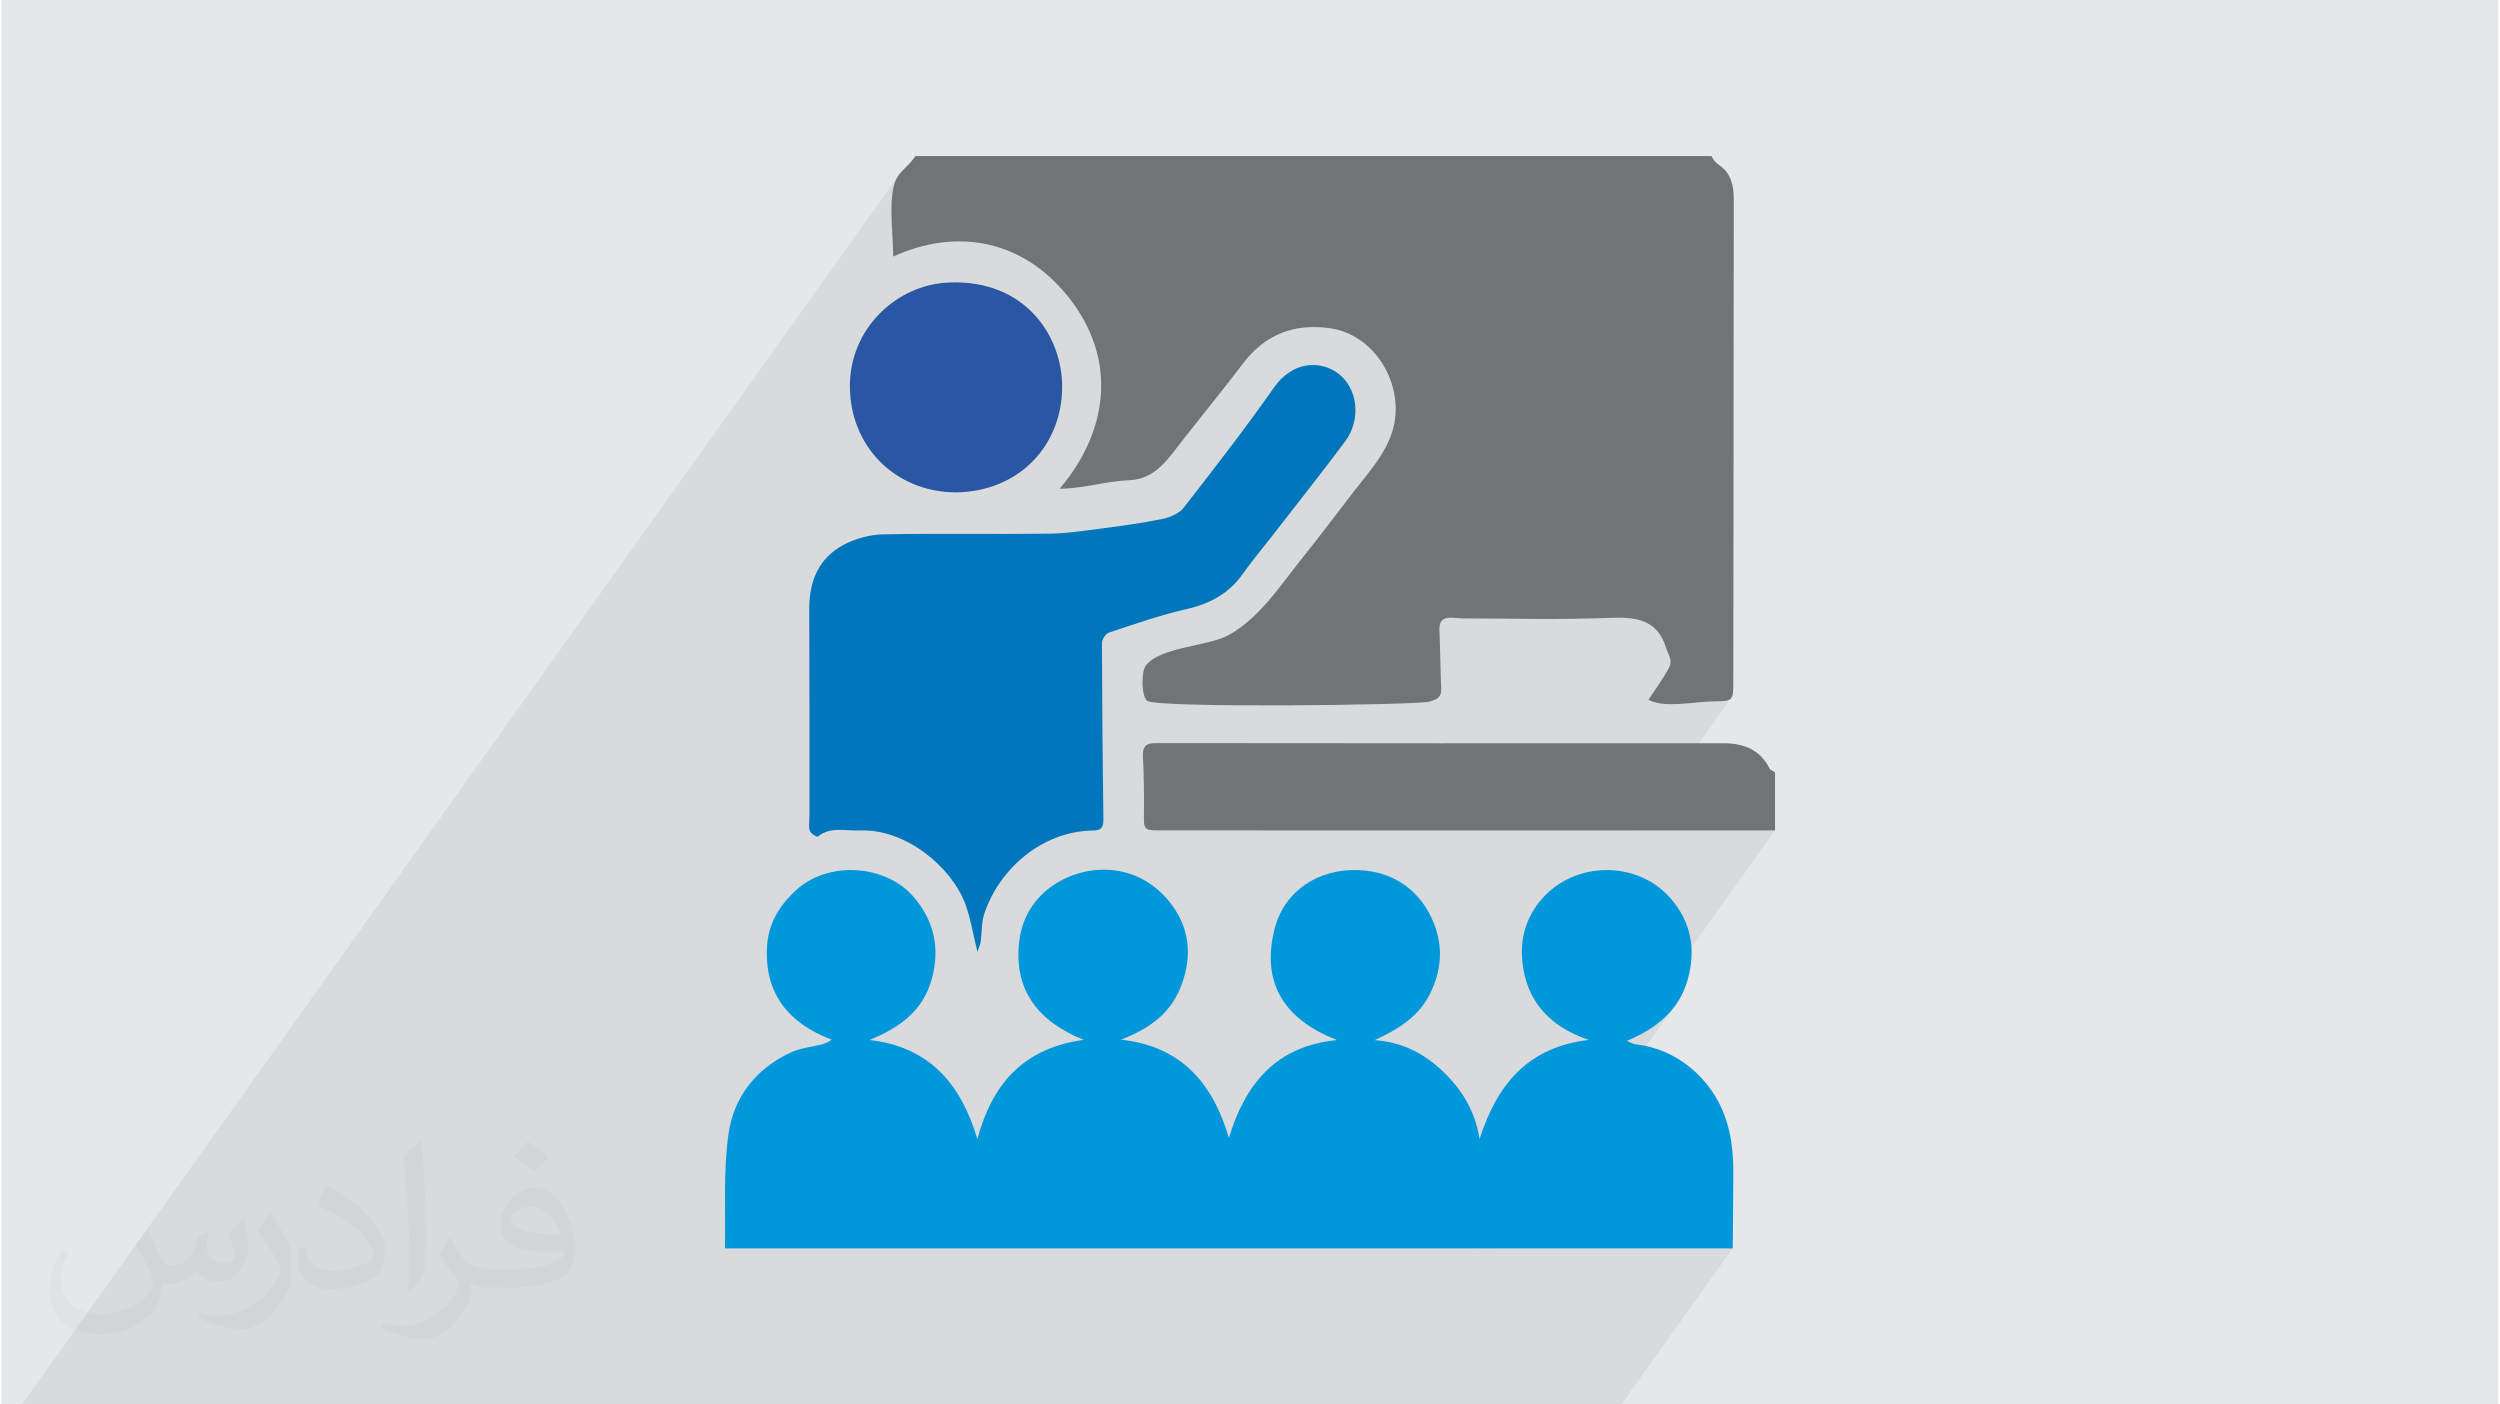
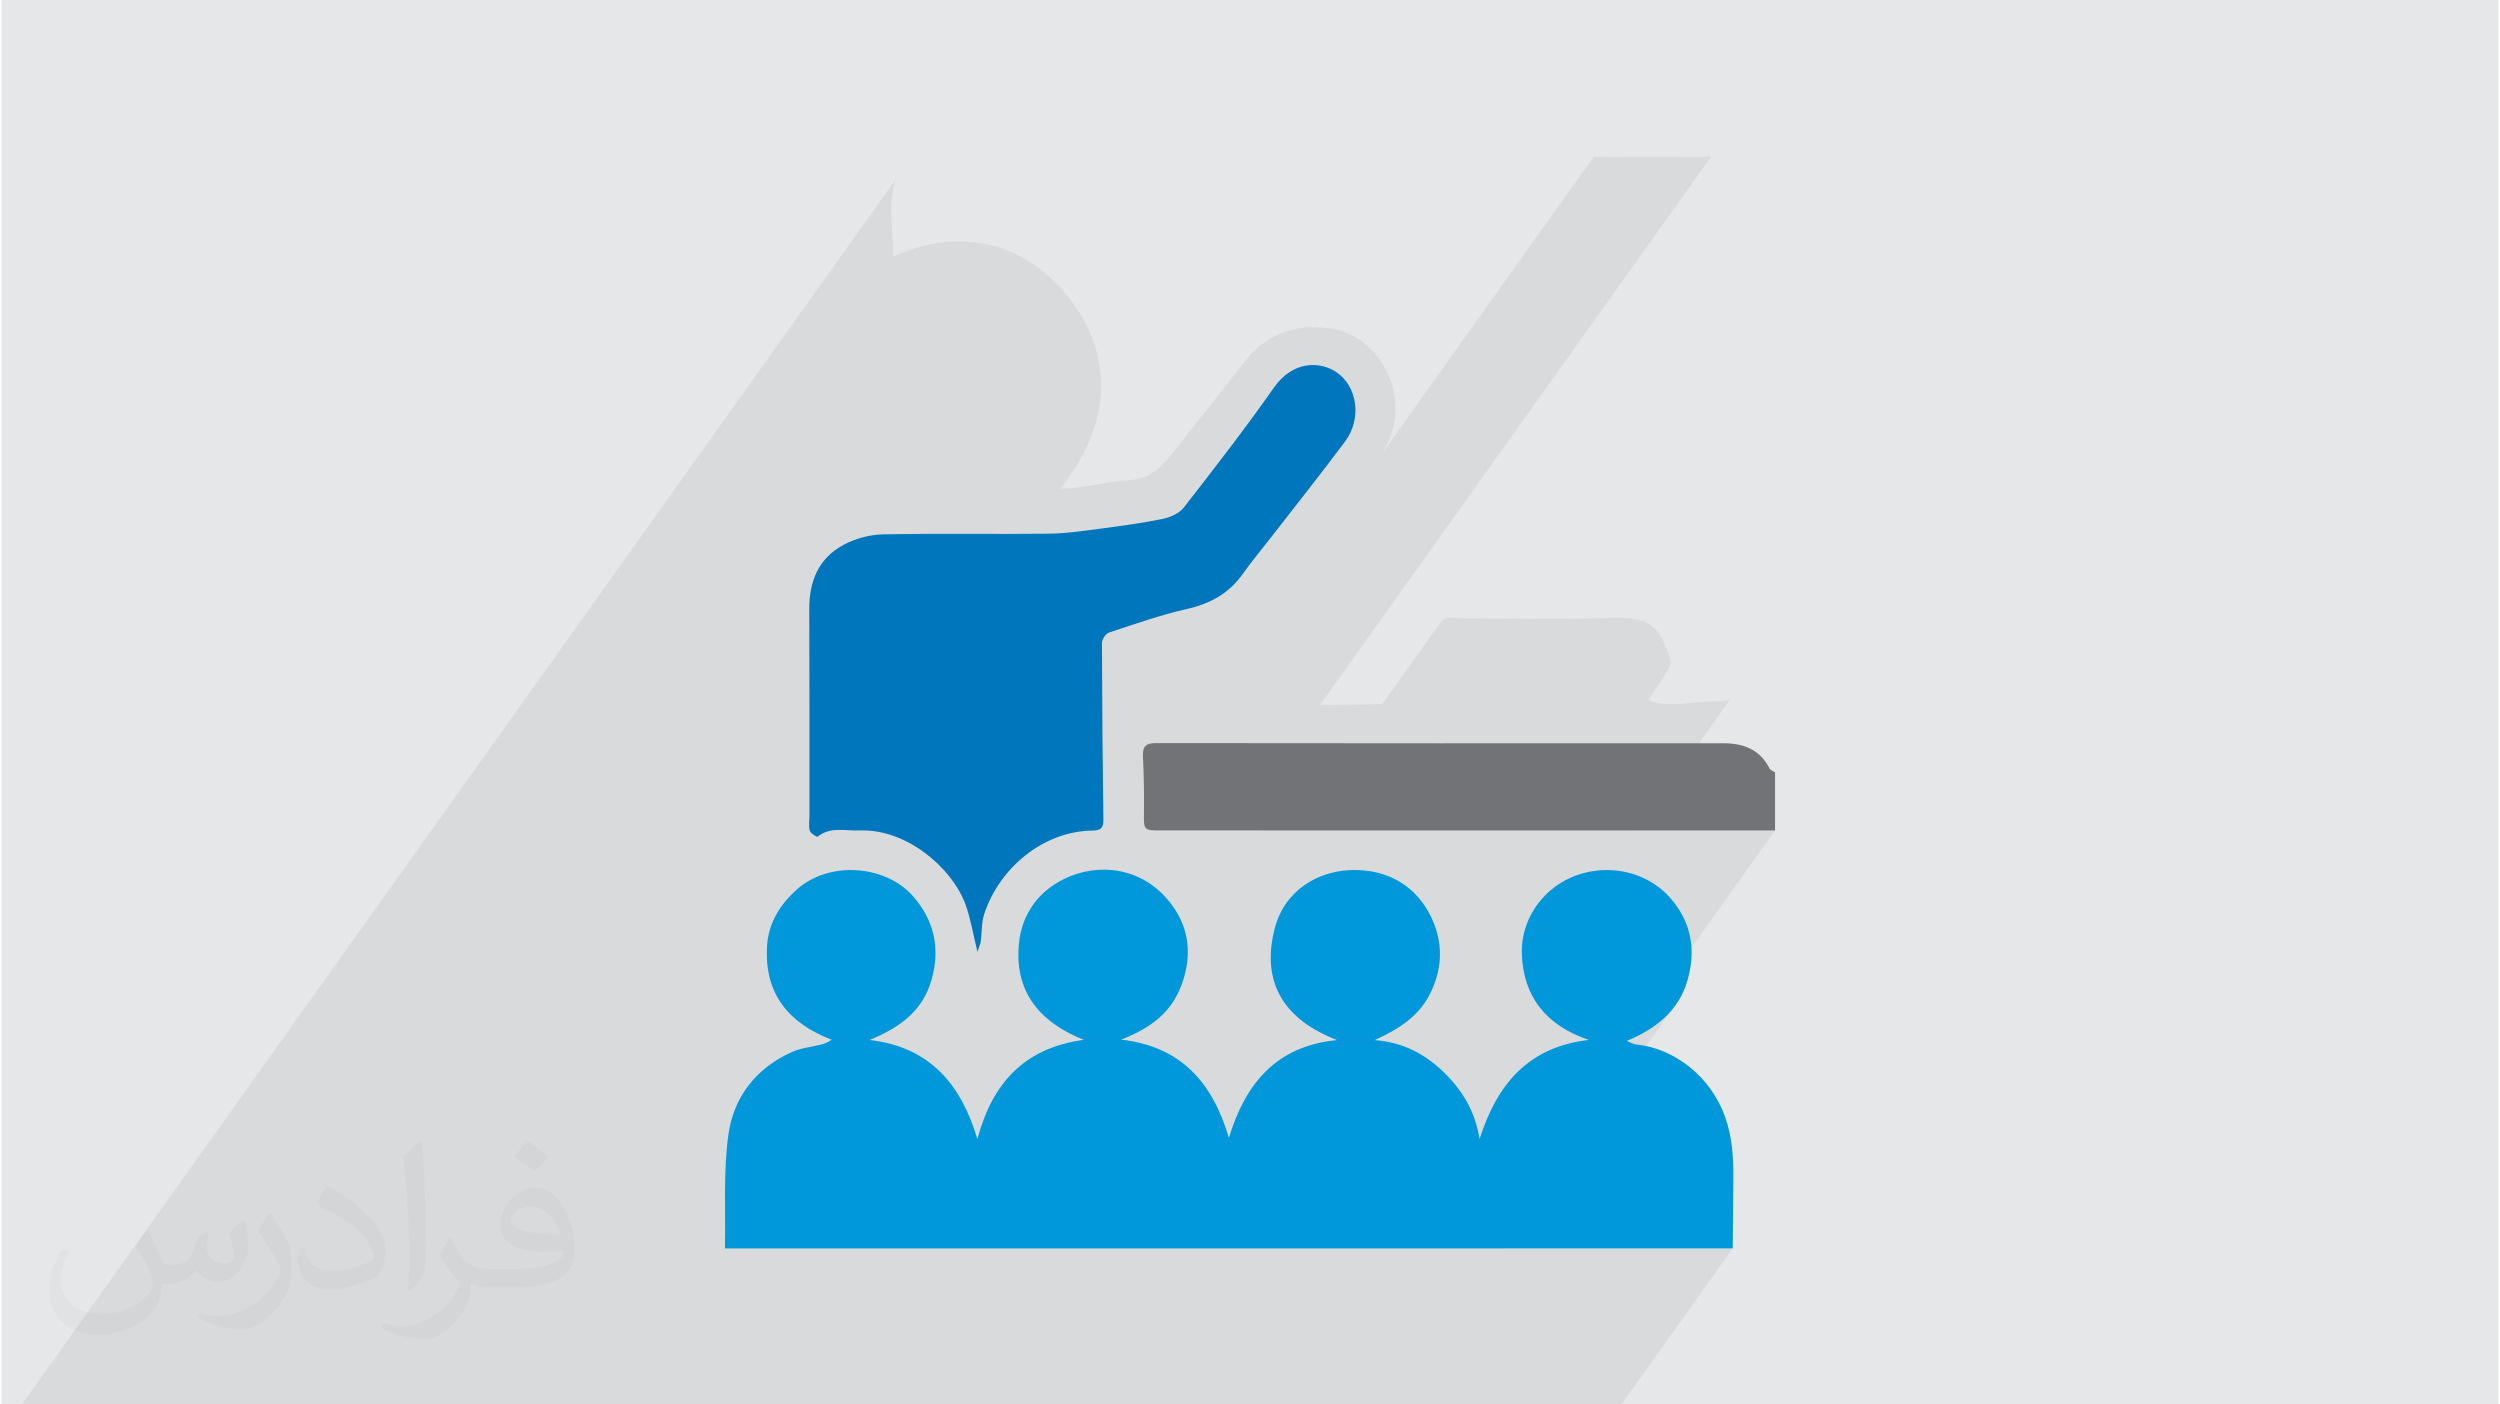
<svg xmlns="http://www.w3.org/2000/svg" xml:space="preserve" width="356px" height="200px" version="1.0" shape-rendering="geometricPrecision" text-rendering="geometricPrecision" image-rendering="optimizeQuality" fill-rule="evenodd" clip-rule="evenodd" viewBox="0 0 35600 20025">
  <g id="Layer_x0020_1">
    <g id="_2220025128080">
      <path fill="#E6E7E8" d="M0 0l35600 0 0 20025 -35600 0 0 -20025z" />
      <path fill="#373435" fill-opacity="0.078" d="M15218 6801l-119 167 113 -4 124 -13 124 -18 124 -20 123 -22 124 -20 125 -15 125 -9 131 -18 116 -41 102 -59 93 -75 85 -86 80 -95 77 -99 77 -100 107 -136 107 -135 108 -135 108 -135 107 -136 107 -136 106 -136 105 -138 124 -146 134 -122 142 -97 152 -74 161 -51 169 -28 179 -5 186 17 117 24 111 38 105 49 98 61 91 71 83 80 74 88 67 95 57 102 47 106 37 110 27 113 15 115 4 116 -8 116 -21 115 -41 135 -55 128 -65 118 3016 -4229 18 1 38 1 54 1 70 1 83 0 95 1 103 1 110 0 115 0 117 0 118 0 117 0 113 0 107 -1 100 -1 90 -1 78 -1 64 -2 48 -2 30 -2 10 -3 -5584 7828 77 -1 174 -2 169 -2 163 -3 154 -3 146 -4 7 0 843 -1182 37 -31 48 -14 57 -4 61 3 63 5 63 3 128 0 129 1 128 0 129 2 128 0 129 2 128 0 129 1 128 0 129 0 128 0 128 -1 129 -2 128 -3 129 -4 128 -4 139 -3 131 5 123 17 112 34 100 54 87 79 73 108 56 141 12 32 13 33 14 32 12 32 8 34 2 36 -6 37 -16 39 -32 58 -34 57 -36 57 -37 57 -38 56 -39 57 -38 57 -39 58 95 37 108 20 118 6 124 -3 124 -10 122 -11 116 -10 105 -5 99 -2 74 -5 53 -11 35 -21 -1340 1879 60 0 273 0 273 0 273 0 273 0 274 0 273 0 273 0 -4250 5959 28 0 2110 -2959 151 -69 142 -78 130 -88 117 -99 104 -111 -2428 3404 149 0 449 0 449 0 450 0 448 0 449 0 449 0 450 0 -1588 2225 -3292 0 -326 0 -28 0 -525 0 -551 0 -170 0 -727 0 -234 0 -154 0 -276 0 -498 0 -33 0 -75 0 -160 0 -173 0 -537 0 -422 0 -128 0 -178 0 -1298 0 -12 0 -78 0 -4 0 -351 0 -256 0 -46 0 -312 0 -529 0 -38 0 -470 0 -198 0 -309 0 -441 0 -247 0 -8 0 -109 0 -85 0 -11 0 -88 0 -30 0 -63 0 -12 0 -251 0 -51 0 -28 0 -33 0 -71 0 -157 0 -96 0 -119 0 -7 0 -73 0 -59 0 -12 0 -528 0 -129 0 -61 0 -23 0 -115 0 -1 0 -187 0 -206 0 -293 0 -79 0 -353 0 -282 0 -134 0 -209 0 -194 0 -77 0 -12 0 -86 0 -164 0 -395 0 -796 0 -543 0 -365 0 -281 0 -1400 0 -340 0 -364 0 -704 0 -45 0 12481 -17497 -31 62 -22 75 -19 117 -10 123 -2 127 4 128 6 129 8 127 6 124 2 118 164 -68 164 -55 163 -43 163 -29 162 -17 161 -4 159 10 156 22 154 36 151 49 147 62 143 76 139 88 134 103 129 116 123 129 136 168 117 172 97 175 78 178 59 180 40 182 22 182 3 183 -14 183 -32 182 -49 181 -67 180 -83 177 -99 174 -115 171z" />
      <g>
-         <path fill="#727376" fill-rule="nonzero" d="M24381 2225c46,113 138,128 212,225 86,112 105,258 105,395 -1,2288 -5,4575 -7,6863 -1,291 2,288 -298,293 -262,3 -681,101 -912,-24 103,-156 209,-301 293,-457 58,-109 -13,-188 -39,-275 -128,-423 -442,-450 -821,-435 -684,27 -1370,8 -2055,8 -163,0 -367,-74 -358,163 9,226 13,451 19,676 6,218 43,287 -156,346 -173,52 -3895,94 -4029,-10 -86,-67 -87,-417 -20,-504 205,-267 881,-271 1178,-433 436,-238 735,-702 1038,-1081 250,-312 491,-632 735,-949 224,-292 495,-577 582,-946 145,-607 -266,-1307 -904,-1399 -509,-74 -928,83 -1247,506 -278,368 -571,724 -855,1087 -207,265 -389,558 -761,573 -335,13 -659,121 -994,121 741,-880 820,-1949 38,-2835 -641,-726 -1541,-872 -2412,-475 0,-307 -61,-689 5,-993 48,-221 200,-266 311,-440 3784,0 7568,0 11352,0 12,30 -3784,0 0,0z" />
        <path fill="#0098DA" fill-rule="nonzero" d="M10314 17800c12,-545 -26,-1098 51,-1634 75,-528 397,-939 902,-1166 130,-58 280,-72 420,-107 46,-12 90,-29 150,-68 -613,-236 -956,-649 -924,-1316 15,-323 162,-578 395,-799 477,-455 1298,-374 1685,65 303,344 394,744 267,1193 -127,451 -459,686 -884,860 862,99 1305,635 1537,1413 212,-791 661,-1298 1517,-1415 -641,-256 -999,-700 -922,-1393 36,-329 202,-621 488,-812 528,-354 1306,-315 1738,351 221,342 229,727 74,1111 -155,383 -459,590 -846,740 853,95 1305,613 1537,1400 237,-778 678,-1310 1543,-1394 -761,-293 -1088,-823 -889,-1594 139,-534 621,-845 1176,-830 556,15 917,327 1089,750 140,344 113,685 -51,1014 -162,325 -449,505 -789,661 387,28 701,187 967,441 273,259 465,565 528,970 247,-774 687,-1313 1558,-1414 -611,-204 -939,-624 -955,-1234 -8,-323 125,-638 376,-869 492,-451 1292,-419 1730,68 316,351 380,760 254,1191 -124,427 -446,684 -862,858 43,17 84,45 127,50 576,58 1077,483 1272,1031 105,293 121,585 118,886 -3,330 -6,661 -8,992 -4790,0 -9579,0 -14369,0z" />
        <path fill="#727376" fill-rule="nonzero" d="M25286 11841c-2914,0 -5828,-1 -8741,-1 -265,0 -260,1 -257,-258 3,-263 -1,-527 -14,-790 -7,-145 34,-198 189,-197 2694,4 5388,3 8082,2 287,0 524,85 662,359 13,25 52,38 79,56 0,276 0,553 0,829z" />
        <path fill="#0077BD" fill-rule="nonzero" d="M13914 13571c-65,-264 -98,-478 -171,-677 -202,-543 -861,-1080 -1507,-1053 -201,9 -416,-61 -600,88 -10,9 -103,-47 -113,-85 -19,-70 -4,-149 -4,-225 -1,-980 1,-1960 -3,-2940 -1,-392 134,-719 484,-908 168,-91 375,-148 566,-152 792,-16 1583,0 2375,-10 248,-3 497,-42 745,-74 291,-39 582,-77 870,-137 107,-22 235,-78 299,-160 438,-563 876,-1127 1285,-1710 277,-396 666,-374 891,-222 304,205 365,666 125,988 -340,456 -694,902 -1043,1351 -138,179 -284,351 -414,535 -199,282 -467,428 -802,504 -375,85 -741,214 -1108,335 -46,15 -100,98 -100,149 2,841 9,1682 21,2523 1,121 -46,150 -155,151 -714,10 -1334,544 -1545,1192 -40,122 -32,260 -49,390 -4,33 -20,65 -47,147z" />
-         <path fill="#2957A4" fill-rule="nonzero" d="M13608 7021c-875,-7 -1507,-660 -1513,-1508 -6,-819 658,-1454 1411,-1485 1092,-46 1617,766 1616,1488 -1,805 -581,1488 -1514,1505z" />
      </g>
-       <path fill="#373435" fill-opacity="0.031" d="M2082 17547c68,103 112,202 155,312 32,64 49,183 199,183 44,0 107,-14 163,-45 63,-33 111,-83 136,-159l60 -202 146 -72 10 10c-20,76 -25,149 -25,206 0,169 146,233 262,233 68,0 129,-33 129,-95 0,-80 -34,-216 -78,-338 68,-68 136,-136 214,-191l12 6c34,144 53,286 53,381 0,93 -41,196 -75,264 -70,132 -194,237 -344,237 -114,0 -241,-57 -328,-163l-5 0c-82,102 -209,194 -412,194l-63 0c-10,134 -39,229 -83,314 -121,237 -480,404 -818,404 -470,0 -706,-272 -706,-633 0,-223 73,-431 185,-578l92 38c-70,134 -117,261 -117,385 0,338 275,499 592,499 294,0 658,-187 724,-404 -25,-237 -114,-349 -250,-565 41,-72 94,-144 160,-221l12 0zm5421 -1274c99,62 196,136 291,220 -53,75 -119,143 -201,203 -95,-77 -190,-143 -287,-213 66,-74 131,-146 197,-210zm51 926c-160,0 -291,105 -291,183 0,167 320,219 703,217 -48,-196 -216,-400 -412,-400zm-359 895c208,0 390,-6 529,-41 155,-40 286,-118 286,-172 0,-14 0,-31 -5,-45 -87,8 -187,8 -274,8 -282,0 -498,-64 -583,-222 -21,-44 -36,-93 -36,-149 0,-153 66,-303 182,-406 97,-85 204,-138 313,-138 197,0 354,158 464,408 60,136 101,293 101,491 0,132 -36,243 -118,326 -153,148 -435,204 -867,204l-196 0 0 0 -51 0c-107,0 -184,-19 -245,-66l-10 0c3,25 5,49 5,72 0,97 -32,221 -97,320 -192,286 -400,410 -580,410 -182,0 -405,-70 -606,-161l36 -70c65,27 155,45 279,45 325,0 752,-313 805,-618 -12,-25 -34,-58 -65,-93 -95,-113 -155,-208 -211,-307 48,-95 92,-171 133,-240l17 -2c139,283 265,446 546,446l44 0 0 0 204 0zm-1408 299c24,-130 26,-276 26,-413l0 -202c0,-377 -48,-926 -87,-1283 68,-74 163,-160 238,-218l22 6c51,450 63,971 63,1452 0,126 -5,249 -17,340 -7,114 -73,200 -214,332l-31 -14zm-1449 -596c7,177 94,317 398,317 189,0 349,-49 526,-134 32,-14 49,-33 49,-49 0,-111 -85,-258 -228,-392 -139,-126 -323,-237 -495,-311 -59,-25 -78,-52 -78,-77 0,-51 68,-158 124,-235l19 -2c197,103 417,256 580,427 148,157 240,316 240,489 0,128 -39,249 -102,361 -216,109 -446,192 -674,192 -277,0 -466,-130 -466,-436 0,-33 0,-84 12,-150l95 0zm-501 -503l172 278c63,103 122,215 122,392l0 227c0,183 -117,379 -306,573 -148,132 -279,188 -400,188 -180,0 -386,-56 -624,-159l27 -70c75,20 162,37 269,37 342,-2 692,-252 852,-557 19,-35 26,-68 26,-91 0,-35 -19,-74 -34,-109 -87,-165 -184,-315 -291,-454 56,-88 112,-173 173,-257l14 2z" />
+       <path fill="#373435" fill-opacity="0.031" d="M2082 17547c68,103 112,202 155,312 32,64 49,183 199,183 44,0 107,-14 163,-45 63,-33 111,-83 136,-159l60 -202 146 -72 10 10c-20,76 -25,149 -25,206 0,169 146,233 262,233 68,0 129,-33 129,-95 0,-80 -34,-216 -78,-338 68,-68 136,-136 214,-191l12 6c34,144 53,286 53,381 0,93 -41,196 -75,264 -70,132 -194,237 -344,237 -114,0 -241,-57 -328,-163l-5 0c-82,102 -209,194 -412,194l-63 0c-10,134 -39,229 -83,314 -121,237 -480,404 -818,404 -470,0 -706,-272 -706,-633 0,-223 73,-431 185,-578l92 38c-70,134 -117,261 -117,385 0,338 275,499 592,499 294,0 658,-187 724,-404 -25,-237 -114,-349 -250,-565 41,-72 94,-144 160,-221l12 0zm5421 -1274c99,62 196,136 291,220 -53,75 -119,143 -201,203 -95,-77 -190,-143 -287,-213 66,-74 131,-146 197,-210zm51 926c-160,0 -291,105 -291,183 0,167 320,219 703,217 -48,-196 -216,-400 -412,-400zm-359 895c208,0 390,-6 529,-41 155,-40 286,-118 286,-172 0,-14 0,-31 -5,-45 -87,8 -187,8 -274,8 -282,0 -498,-64 -583,-222 -21,-44 -36,-93 -36,-149 0,-153 66,-303 182,-406 97,-85 204,-138 313,-138 197,0 354,158 464,408 60,136 101,293 101,491 0,132 -36,243 -118,326 -153,148 -435,204 -867,204l-196 0 0 0 -51 0c-107,0 -184,-19 -245,-66l-10 0c3,25 5,49 5,72 0,97 -32,221 -97,320 -192,286 -400,410 -580,410 -182,0 -405,-70 -606,-161l36 -70c65,27 155,45 279,45 325,0 752,-313 805,-618 -12,-25 -34,-58 -65,-93 -95,-113 -155,-208 -211,-307 48,-95 92,-171 133,-240l17 -2c139,283 265,446 546,446l44 0 0 0 204 0zm-1408 299c24,-130 26,-276 26,-413l0 -202c0,-377 -48,-926 -87,-1283 68,-74 163,-160 238,-218l22 6c51,450 63,971 63,1452 0,126 -5,249 -17,340 -7,114 -73,200 -214,332zm-1449 -596c7,177 94,317 398,317 189,0 349,-49 526,-134 32,-14 49,-33 49,-49 0,-111 -85,-258 -228,-392 -139,-126 -323,-237 -495,-311 -59,-25 -78,-52 -78,-77 0,-51 68,-158 124,-235l19 -2c197,103 417,256 580,427 148,157 240,316 240,489 0,128 -39,249 -102,361 -216,109 -446,192 -674,192 -277,0 -466,-130 -466,-436 0,-33 0,-84 12,-150l95 0zm-501 -503l172 278c63,103 122,215 122,392l0 227c0,183 -117,379 -306,573 -148,132 -279,188 -400,188 -180,0 -386,-56 -624,-159l27 -70c75,20 162,37 269,37 342,-2 692,-252 852,-557 19,-35 26,-68 26,-91 0,-35 -19,-74 -34,-109 -87,-165 -184,-315 -291,-454 56,-88 112,-173 173,-257l14 2z" />
    </g>
  </g>
</svg>